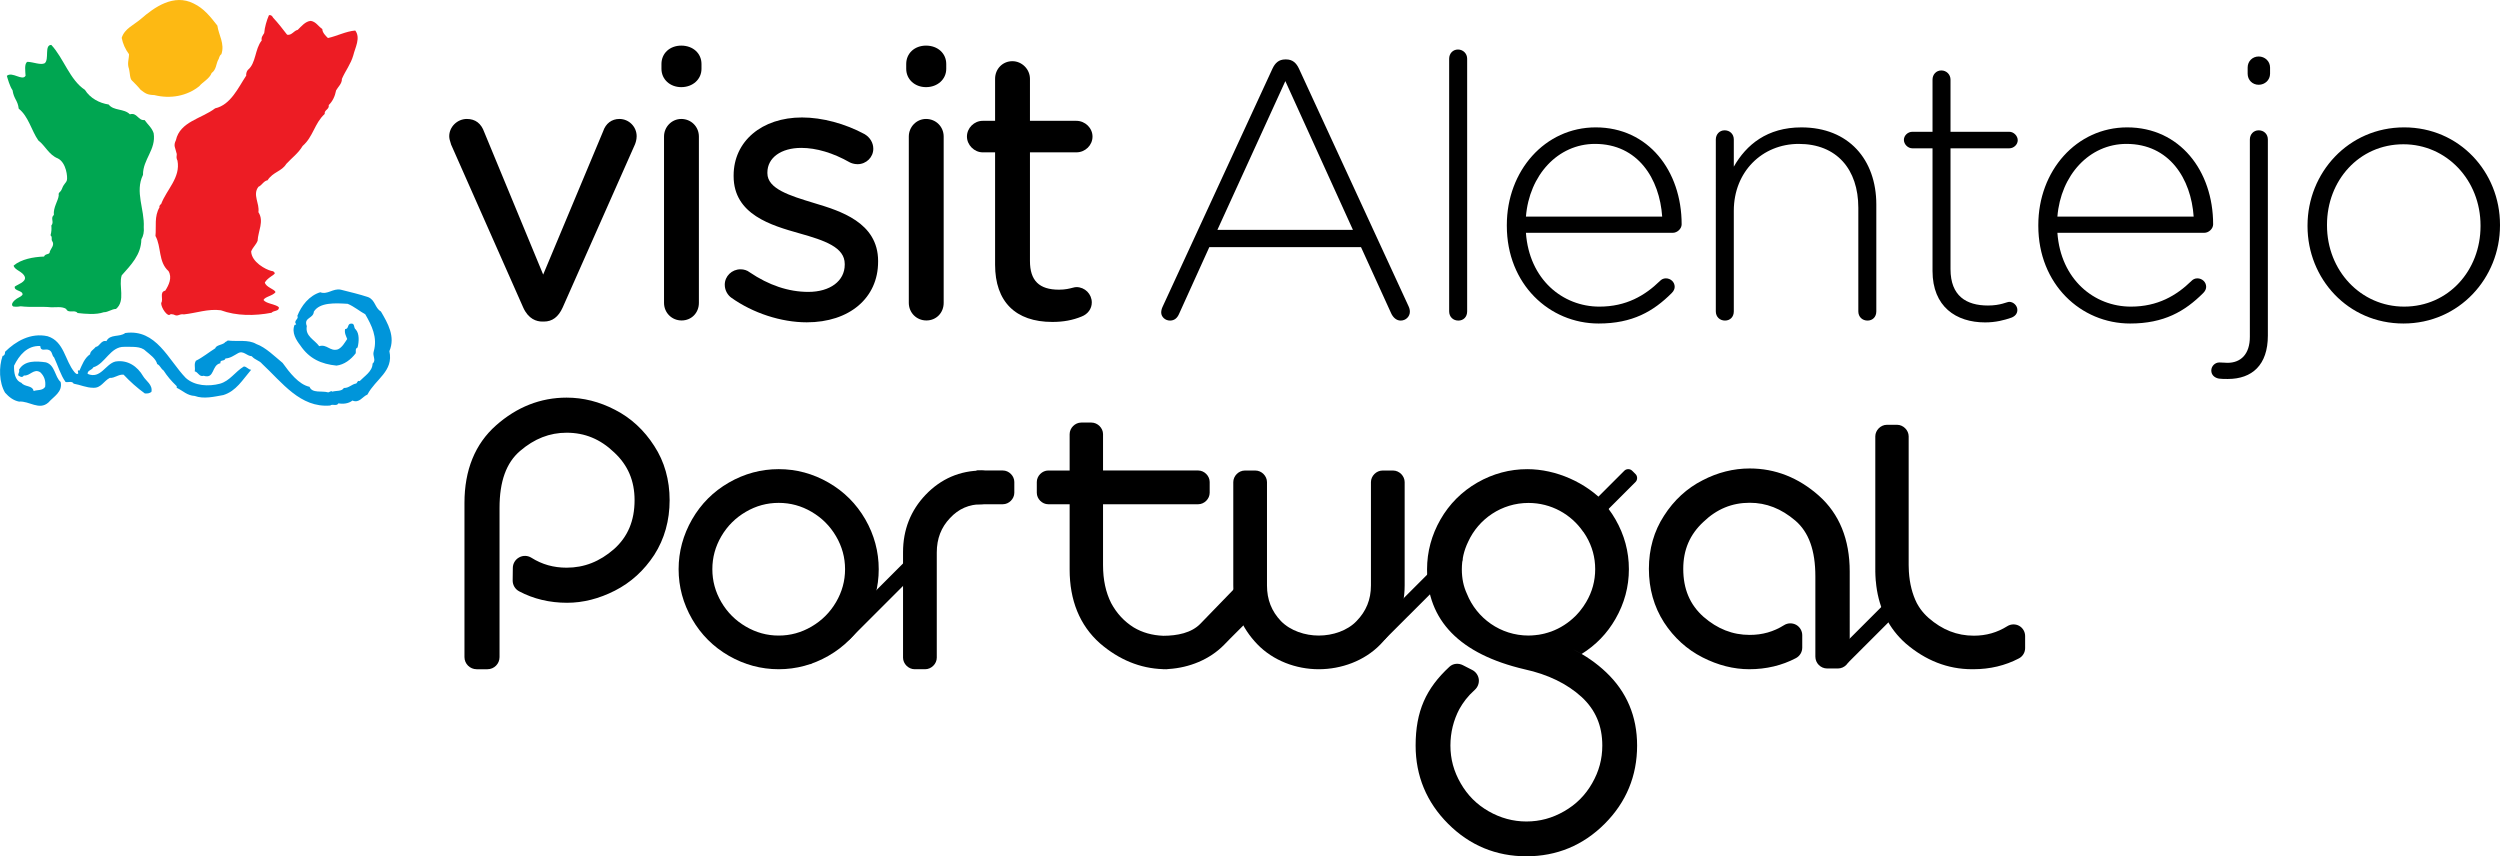
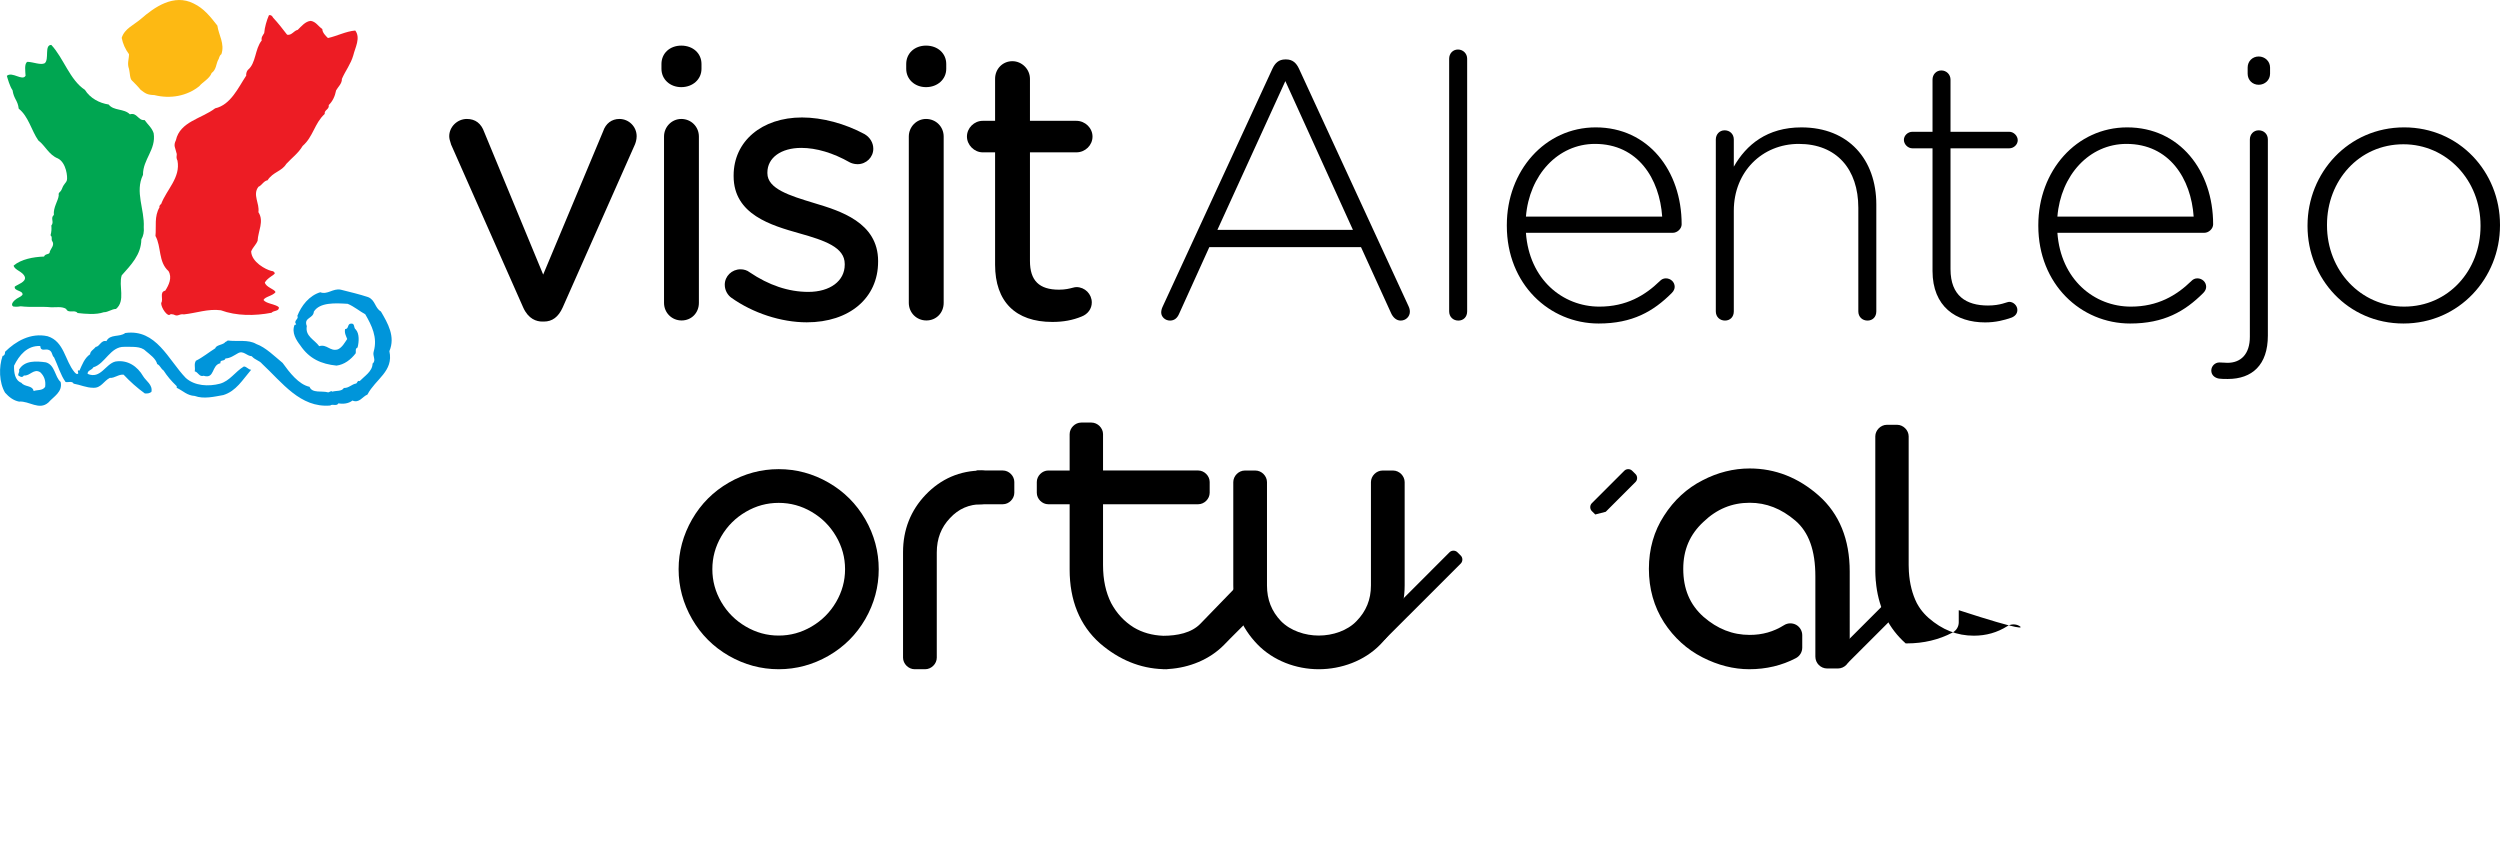
<svg xmlns="http://www.w3.org/2000/svg" version="1.1" id="Ebene_1" x="0px" y="0px" width="413.796px" height="141.732px" viewBox="0 0 413.796 141.732" enable-background="new 0 0 413.796 141.732" xml:space="preserve">
  <path d="M102.525,19.689c-1.279,0-2.268,0.757-2.694,2.039l-9.925,23.721l-9.75-23.571c-0.507-1.451-1.478-2.189-2.881-2.189  c-1.582,0-2.918,1.306-2.918,2.857c0,0.401,0.117,0.77,0.234,1.123c0.038,0.102,0.067,0.202,0.092,0.307  c0.007,0.021,0.02,0.045,0.033,0.064L86.6,50.896c0.867,1.925,2.205,2.328,3.177,2.328h0.245c1.39,0,2.406-0.759,3.113-2.333  l11.96-26.986c0.109-0.265,0.283-0.792,0.283-1.357C105.379,20.97,104.098,19.689,102.525,19.689" />
  <path d="M112.763,7.55c-1.908,0-3.28,1.283-3.28,3.041v0.801c0,1.729,1.407,3.032,3.28,3.032c1.909,0,3.346-1.303,3.346-3.032  v-0.801C116.109,8.833,114.706,7.55,112.763,7.55" />
  <path d="M112.763,19.689c-1.573,0-2.855,1.306-2.855,2.914v27.524c0,1.634,1.283,2.915,2.913,2.915c1.631,0,2.859-1.256,2.859-2.915  V22.603C115.68,20.97,114.396,19.689,112.763,19.689" />
  <path d="M134.8,33.625l-0.125-0.039c-3.936-1.197-7.657-2.329-7.657-4.911v-0.127c0-2.433,2.255-4.069,5.607-4.069  c2.495,0,5.268,0.824,8.036,2.399c0.221,0.111,0.686,0.298,1.282,0.298c1.435,0,2.604-1.144,2.604-2.551  c0-0.978-0.528-1.879-1.44-2.422c-3.25-1.754-7.023-2.76-10.359-2.76c-6.659,0-11.319,3.946-11.319,9.6v0.12  c0,6.37,6.281,8.153,10.866,9.453c4.261,1.195,7.524,2.325,7.524,5.073v0.124c0,2.691-2.421,4.501-6.03,4.501  c-3.275,0-6.551-1.104-9.726-3.258c-0.393-0.307-0.921-0.482-1.494-0.482c-1.436,0-2.607,1.143-2.607,2.548  c0,1.015,0.554,1.771,1.074,2.146c3.58,2.554,8.258,4.082,12.5,4.082c7.067,0,11.807-4.036,11.807-10.029V43.2  C145.342,36.788,138.992,34.889,134.8,33.625" />
  <path d="M153.275,19.689c-1.573,0-2.851,1.306-2.851,2.914v27.524c0,1.634,1.278,2.915,2.913,2.915c1.628,0,2.859-1.256,2.859-2.915  V22.603C156.196,20.97,154.912,19.689,153.275,19.689" />
  <path d="M153.275,7.55c-1.903,0-3.28,1.283-3.28,3.041v0.801c0,1.729,1.411,3.032,3.28,3.032c1.909,0,3.346-1.303,3.346-3.032  v-0.801C156.621,8.833,155.214,7.55,153.275,7.55" />
  <path d="M178.163,47.519c-0.187,0-0.383,0.048-0.65,0.117c-0.468,0.12-1.176,0.311-2.231,0.311c-3.282,0-4.805-1.506-4.805-4.747  V25.216h7.686c1.469,0,2.668-1.176,2.668-2.612c0-1.413-1.223-2.604-2.668-2.604h-7.686v-6.956c0-1.583-1.332-2.916-2.911-2.916  c-1.607,0-2.861,1.276-2.861,2.916V20h-2.053c-1.411,0-2.605,1.191-2.605,2.604c0,1.394,1.218,2.612,2.605,2.612h2.053v18.597  c0,6.105,3.366,9.474,9.472,9.474c1.817,0,3.362-0.283,4.848-0.894c1.038-0.399,1.687-1.292,1.687-2.328  C180.711,48.661,179.566,47.519,178.163,47.519" />
  <path fill="#0095DA" d="M60.968,49.192c1.182,0.526,1.06,1.758,2.082,2.369c1.135,1.937,2.43,4.141,1.401,6.56  c0.73,3.352-2.292,4.608-3.637,7.189c-0.829,0.327-1.34,1.477-2.48,0.987c-0.637,0.522-1.594,0.604-2.314,0.462  c-0.309,0.542-0.986,0.039-1.365,0.362c-4.953,0.42-7.97-3.833-11.267-6.896c-0.47-0.58-1.157-0.618-1.723-1.266  c-0.819-0.027-1.394-1.008-2.276-0.494c-0.665,0.372-1.289,0.836-2.069,0.867c-0.175,0.561-0.939,0.106-0.834,0.786  c-1.528,0.305-0.896,2.67-2.786,2.076c-0.72,0.249-0.908-0.625-1.468-0.727c0.124-0.74-0.166-1.137,0.191-1.756  c1.12-0.549,2.214-1.449,3.197-2.057c0.176-0.539,1.041-0.539,1.525-0.893c0.144-0.224,0.384-0.214,0.546-0.403  c1.577,0.208,3.417-0.207,4.724,0.58c1.563,0.542,3.13,2.129,4.361,3.128c1.131,1.57,2.664,3.58,4.462,3.957  c0.412,1.117,2.063,0.617,3.093,0.923c0.228-0.042,0.515-0.341,0.673-0.118c0.632-0.206,1.549,0,1.916-0.617  c0.795,0.055,1.314-0.637,2.05-0.74c0.188-0.143,0.212-0.56,0.554-0.385c0.782-0.817,2.131-1.615,2.144-2.906  c0.668-0.559-0.066-1.255,0.192-2.023c0.665-2.31-0.345-4.31-1.401-6.137c-0.9-0.486-1.865-1.307-2.909-1.732  c-2.082-0.131-4.633-0.267-5.603,1.296c-0.076,1.191-1.731,0.922-1.165,2.391c-0.305,1.677,1.249,2.22,2.051,3.324  c1.294-0.399,1.792,0.936,3.105,0.524c0.725-0.343,1.11-1.105,1.531-1.711c-0.194-0.509-0.491-0.993-0.347-1.641  c0.676-0.028,0.309-0.875,0.983-0.91c0.684-0.064,0.375,0.708,0.781,0.976c0.621,0.682,0.546,2.029,0.296,2.987  c-0.436,0.166-0.236,0.611-0.301,0.94c-0.8,1.065-1.921,1.9-3.186,2.049c-2.509-0.257-4.486-1.125-5.972-3.324  c-0.688-0.889-1.491-2.135-0.964-3.424c0.124,0.048,0.185-0.05,0.272-0.112c-0.543-0.555,0.526-0.89,0.179-1.353  c0.667-1.698,1.948-3.364,3.801-3.928c1.19,0.46,2.101-0.685,3.384-0.428C57.933,48.339,59.491,48.695,60.968,49.192" />
  <path fill="#0095DA" d="M30.744,62.551c1.468,1.338,3.781,1.457,5.676,0.954c1.641-0.468,2.485-1.966,3.939-2.843  c0.477,0,0.735,0.522,1.214,0.542c-1.441,1.675-2.469,3.523-4.607,4.186c-1.49,0.261-3.234,0.702-4.737,0.145  c-1.267-0.07-1.891-0.825-2.979-1.349v-0.268c-0.941-0.898-1.577-1.667-2.165-2.579c-0.545-0.403-0.528-0.811-1.069-1.085  c-0.215-0.904-1.219-1.587-1.905-2.166c-0.804-0.83-2.257-0.654-3.531-0.681c-2.32-0.075-3.18,2.833-5.132,3.388  c-0.245,0.501-0.981,0.465-0.948,1.089c2.166,0.924,2.952-1.644,4.604-2.044c2.007-0.332,3.65,0.798,4.595,2.442  c0.445,0.755,1.619,1.419,1.361,2.585c-0.301,0.232-0.665,0.298-1.091,0.253c-1.232-0.88-2.484-2.004-3.515-3.107  c-0.865-0.076-1.441,0.586-2.293,0.538c-1.025,0.541-1.432,1.689-2.711,1.634c-1.174,0-2.152-0.495-3.257-0.68  c-0.275-0.496-0.891-0.174-1.341-0.277c-0.829-1.144-1.261-2.706-1.898-4.065c-0.407-0.341-0.249-0.927-0.805-1.21  c-0.619-0.335-1.399,0.36-1.492-0.681c-2.175-0.106-3.494,1.55-4.331,3.25c-0.035,1.125,0.122,2.422,1.214,2.838  c0.571,0.742,1.82,0.364,2.028,1.366c0.631-0.25,1.451-0.018,1.901-0.691c0.133-0.978-0.128-1.785-0.813-2.425  c-1.088-0.675-1.685,0.661-2.7,0.54c-0.17,0.285-0.453,0.309-0.688,0.132c-0.611-0.166,0.088-0.635-0.127-1.078  c0.887-1.582,2.873-1.455,4.461-1.227c1.515,0.447,1.443,2.365,2.434,3.251c0.37,1.647-1.17,2.408-2.022,3.389  c-1.549,1.372-3.166-0.292-4.874-0.146c-0.895-0.174-1.646-0.729-2.307-1.477c-0.995-1.684-1.052-4.248-0.408-6.084  c0.342-0.036,0.422-0.407,0.408-0.683c1.748-1.73,4.245-3.201,7.047-2.574c2.758,0.861,2.839,4.02,4.456,5.957  c0.151,0.15,0.292,0.358,0.541,0.273c0.249-0.081-0.294-0.742,0.274-0.545c0.438-0.955,0.825-2.069,1.757-2.702  c0.025-0.543,0.636-0.812,0.95-1.229c0.632-0.023,0.865-1.172,1.751-0.94c0.611-1.231,2.192-0.618,3.113-1.347  C25.866,54.391,27.853,59.565,30.744,62.551" />
  <path fill="#FDB913" d="M35.979,4.238c0.217,1.576,1.252,2.991,0.667,4.733c-0.388,0.243-0.355,0.748-0.545,0.952  c-0.346,0.718-0.309,1.61-1.07,2.159c-0.362,0.976-1.523,1.509-2.043,2.18c-2.016,1.626-4.768,2.152-7.439,1.477  c-1.198-0.037-1.482-0.277-2.263-0.867c-0.407-0.507-1.162-1.28-1.424-1.517c-0.387-0.345-0.328-1.16-0.507-1.941  c-0.345-0.923,0-1.625,0-2.442c-0.607-0.812-1.017-1.709-1.212-2.707c0.479-1.544,2.01-2.118,3.188-3.14  c2.227-1.937,5.432-4.213,8.725-2.544C33.757,1.397,34.797,2.735,35.979,4.238" />
  <path fill="#ED1C24" d="M45.202,2.923c0.796,0.856,1.568,1.833,2.319,2.823c0.765,0.16,1.101-0.675,1.759-0.803  c0.58-0.559,1.262-1.424,2.162-1.488c0.877,0.16,1.165,0.834,1.904,1.349c0.013,0.611,0.567,1.135,0.933,1.492  c1.499-0.324,2.958-1.11,4.52-1.244c0.927,1.216-0.025,2.853-0.317,4.084c-0.429,1.503-1.273,2.503-1.892,3.92  c0.027,0.774-0.604,1.274-0.955,1.893c-0.199,1.021-0.604,1.844-1.223,2.436c0.121,0.755-0.761,0.771-0.67,1.474  c-1.714,1.579-1.885,3.754-3.654,5.3c-0.694,1.191-1.803,1.984-2.707,2.975c-0.769,1.256-2.167,1.291-3.104,2.711  c-0.615,0.07-0.948,0.852-1.506,1.072c-1.006,1.325,0.217,2.723,0,4.202c0.981,1.492-0.067,3.162-0.133,4.739  c-0.3,0.72-0.769,1.023-1.069,1.759c0.074,1.778,2.422,2.999,3.324,3.218c0.362,0.042,0.45,0.128,0.592,0.366  c0.009,0.29-1.121,0.682-1.653,1.554c0.2,0.813,1.583,1.073,1.777,1.592c-0.464,0.638-1.769,0.746-1.997,1.31  c0.472,0.627,2.01,0.679,2.542,1.193c0.088,0.709-0.877,0.505-1.205,0.915c-2.794,0.539-5.816,0.539-8.396-0.41  c-2.101-0.28-4.058,0.462-6.097,0.68c-0.877-0.145-0.927,0.457-1.72,0.023c-0.157,0.007-0.29-0.118-0.569-0.023  c-0.392,0.515-1.527-1.088-1.49-1.887c0.434-0.603-0.357-1.81,0.674-2.04c0.594-0.916,1.183-2.167,0.538-3.239  c-1.716-1.53-1.154-4.004-2.157-5.818c0.157-1.555-0.228-3.221,0.671-4.741c-0.104-0.264,0.184-0.484,0.274-0.552  c0.896-2.384,3.229-4.35,2.7-7.166c-0.341-0.686,0.017-0.854-0.183-1.326c-0.158-0.804-0.544-1.122-0.079-2.059  c0.676-3.09,4.232-3.552,6.494-5.278c2.579-0.565,3.845-3.465,5.147-5.421c-0.049-0.2,0.039-0.677,0.267-0.931  c1.384-1.146,1.131-3.424,2.297-4.888c-0.124-0.512,0.191-0.842,0.409-1.213c0.075-0.954,0.416-2.128,0.786-2.963  C44.811,2.437,45.044,2.605,45.202,2.923" />
  <path fill="#00A651" d="M8.49,7.432c2.043,2.185,3.059,5.803,5.564,7.439c0.842,1.362,2.384,2.197,3.933,2.428  c0.833,1.078,2.531,0.632,3.51,1.621c1.214-0.356,1.331,1.076,2.438,0.952c0.502,0.723,1.195,1.252,1.498,2.174  c0.433,2.723-1.803,4.334-1.764,6.896c-1.377,2.812,0.282,5.697,0.125,8.668c0.074,0.765-0.061,1.431-0.401,2.024  c-0.032,2.521-1.715,4.217-3.249,5.945c-0.559,1.752,0.677,4.2-0.942,5.558c-0.736,0.012-1.281,0.546-2.036,0.546  c-1.277,0.443-2.97,0.28-4.328,0.129c-0.462-0.634-1.515,0.15-1.889-0.675c-0.661-0.455-1.773-0.25-2.451-0.275  c-1.698-0.171-3.209,0.052-5.078-0.165c-0.623,0.115-1.085,0.068-1.214,0.038c-0.584-0.339,0.162-1.043,0.578-1.307  c0.698-0.381,0.65-0.349,0.933-0.623c0.179-0.752-1.475-0.603-1.266-1.373c0.521-0.374,1.848-0.759,1.673-1.555  c-0.303-0.961-1.716-1.137-1.869-1.916c1.254-1.061,3.243-1.432,5.034-1.497c0.208-0.549,0.978-0.264,0.948-0.796  c0.188-0.559,0.852-1.104,0.403-1.765c-0.215-0.315,0.092-0.632-0.275-0.958c0.165-0.588,0.179-1.079,0.134-1.619  c0.521-0.593-0.212-1.21,0.416-1.75c-0.132-1.251,0.741-2.373,0.808-3.252c-0.096-0.572,0.266-0.36,0.559-1.133  c0.292-0.798,0.669-0.9,0.794-1.38c0.124-0.493-0.087-2.857-1.485-3.583c-1.492-0.575-2.111-2.13-3.244-2.977  c-1.14-1.619-1.619-3.978-3.25-5.266c-0.157-1.408-0.794-1.536-1.02-3.051c-0.467-0.65-0.795-1.889-0.944-2.377  c0.878-0.785,2.577,0.927,3.1-0.023c-0.024-0.577-0.267-2.096,0.324-2.301c1,0.042,2.169,0.578,2.843,0.233  C8.189,9.829,7.298,7.427,8.49,7.432" />
  <path fill-rule="evenodd" clip-rule="evenodd" d="M161.636,83.461h4.354c1.012,0,1.898-0.889,1.898-1.896v-1.79  c0-1.006-0.887-1.9-1.898-1.9h-4.357" />
-   <path fill-rule="evenodd" clip-rule="evenodd" d="M140.652,105.798l12.536-12.536c0.346-0.347,0.346-0.951,0-1.29l-0.566-0.568  c-0.346-0.343-0.948-0.343-1.294,0l-14.366,14.375l-0.625,0.619l-2.265,2.256c-0.337,0.343-0.337,0.949,0.008,1.29" />
  <path fill-rule="evenodd" clip-rule="evenodd" d="M229.254,105.798l12.542-12.536c0.337-0.347,0.337-0.951,0-1.29l-0.572-0.568  c-0.345-0.343-0.947-0.343-1.293,0l-14.371,14.375l-0.621,0.619l-2.265,2.256c-0.337,0.343-0.337,0.949,0.009,1.29" />
  <path fill-rule="evenodd" clip-rule="evenodd" d="M305.885,109.695l0.616-0.621l8.828-8.825c0.341-0.343,0.341-0.944,0-1.286  l-0.57-0.572c-0.341-0.343-0.949-0.343-1.29,0l-8.824,8.823l-0.612,0.621l-0.832,0.819c-0.337,0.347-0.337,0.947,0,1.288l0.57,0.575  " />
  <path fill-rule="evenodd" clip-rule="evenodd" d="M143.232,85.974c-1.486-2.577-3.525-4.621-6.105-6.1  c-2.563-1.477-5.319-2.221-8.241-2.221c-2.913,0-5.673,0.744-8.24,2.221c-2.577,1.479-4.616,3.522-6.1,6.1  c-1.468,2.565-2.224,5.323-2.224,8.241c0,2.917,0.752,5.675,2.224,8.24c1.484,2.577,3.523,4.617,6.1,6.096  c2.567,1.473,5.327,2.219,8.24,2.219c2.922,0,5.668-0.746,8.241-2.219c2.571-1.479,4.62-3.517,6.105-6.096  c1.47-2.565,2.213-5.323,2.213-8.24C145.445,91.297,144.702,88.539,143.232,85.974 M138.383,99.659  c-1,1.709-2.348,3.049-4.049,4.047c-1.702,0.997-3.505,1.492-5.449,1.492c-1.935,0-3.738-0.495-5.441-1.492  c-1.706-0.998-3.053-2.338-4.053-4.047c-0.995-1.705-1.484-3.51-1.484-5.444c0-1.943,0.49-3.744,1.484-5.449  c1-1.708,2.347-3.051,4.053-4.047c1.698-0.997,3.506-1.484,5.441-1.484c1.943,0,3.75,0.487,5.449,1.484  c1.701,0.996,3.049,2.339,4.049,4.047c0.995,1.705,1.49,3.506,1.49,5.449C139.873,96.151,139.378,97.954,138.383,99.659" />
  <path fill-rule="evenodd" clip-rule="evenodd" d="M157.229,85.767c-1.436,1.515-2.175,3.373-2.175,5.686v17.405  c0,1.016-0.9,1.911-1.92,1.911h-1.748c-1.012,0-1.916-0.896-1.916-1.911V91.38c0-3.676,1.249-6.879,3.737-9.484  c2.536-2.652,5.687-4.014,9.327-4.014c1.018,0,1.92,0.895,1.92,1.917v1.742c0,1.021-0.903,1.917-1.92,1.917  C160.391,83.458,158.661,84.216,157.229,85.767" />
-   <path d="M108.293,73.817c-1.682-2.628-3.874-4.651-6.501-5.989c-2.564-1.336-5.249-2.014-8.008-2.014  c-4.312,0-8.241,1.548-11.683,4.599c-3.467,3.066-5.223,7.387-5.223,12.827v25.523c0,1.107,0.908,2.008,2.019,2.008h1.786  c1.11,0,2-0.9,2-2.008v-24.7c0-4.387,1.116-7.471,3.402-9.423c2.371-2.032,4.895-3.017,7.699-3.017c3.017,0,5.582,1.06,7.875,3.259  c2.271,2.106,3.375,4.694,3.375,7.91c0,3.402-1.121,6.057-3.404,8.095c-2.376,2.071-4.939,3.075-7.846,3.075  c-2.155,0-4.063-0.535-5.822-1.643c-0.621-0.388-1.393-0.415-2.031-0.061c-0.641,0.345-1.043,1.014-1.048,1.737l-0.026,2.073  c-0.009,0.752,0.399,1.449,1.066,1.802c2.38,1.266,5.057,1.9,7.944,1.9c2.635,0,5.298-0.675,7.907-2.006  c2.645-1.345,4.824-3.333,6.519-5.921c1.694-2.653,2.542-5.695,2.542-9.053C110.835,79.432,109.981,76.408,108.293,73.817" />
  <path fill-rule="evenodd" clip-rule="evenodd" d="M228.447,106.702c-2.63,2.691-6.437,4.068-10.17,4.068  c-3.747,0-7.554-1.413-10.189-4.158c-2.609-2.724-3.957-5.985-3.957-9.706V79.8c0-1.023,0.894-1.918,1.912-1.918h1.754  c1.015,0,1.913,0.895,1.913,1.918v17.106c0,2.346,0.765,4.271,2.311,5.896c1.584,1.617,4.012,2.395,6.256,2.395  c2.307,0,4.74-0.802,6.259-2.399c1.593-1.636,2.38-3.561,2.38-5.892V79.8c0-1.023,0.899-1.918,1.916-1.918h1.752  c1.016,0,1.913,0.895,1.913,1.918v17.106C232.497,100.679,231.125,103.972,228.447,106.702" />
  <path d="M301.052,82.04c-3.371-2.986-7.221-4.5-11.44-4.5c-2.69,0-5.322,0.661-7.812,1.962c-2.594,1.318-4.738,3.298-6.372,5.857  c-1.663,2.548-2.507,5.508-2.507,8.798c0,3.283,0.836,6.26,2.507,8.869c1.643,2.518,3.781,4.465,6.372,5.782  c2.55,1.303,5.16,1.96,7.736,1.96c2.806,0,5.398-0.616,7.711-1.831c0.651-0.339,1.058-1.01,1.058-1.738v-2.057  c0-0.716-0.392-1.378-1.012-1.724c-0.634-0.341-1.402-0.323-2.004,0.061c-1.721,1.082-3.581,1.609-5.678,1.609  c-2.837,0-5.344-0.987-7.653-2.999c-2.253-2.008-3.348-4.603-3.348-7.933c0-3.152,1.084-5.685,3.329-7.768  c2.216-2.132,4.726-3.172,7.672-3.172c2.747,0,5.219,0.972,7.545,2.951c2.235,1.917,3.319,4.932,3.319,9.225v13.288  c0,1.087,0.876,1.966,1.965,1.966h1.75c1.08,0,1.972-0.879,1.972-1.966V94.591C306.164,89.271,304.437,85.043,301.052,82.04" />
-   <path d="M334.203,103.584c-0.608-0.331-1.358-0.312-1.953,0.059c-1.686,1.057-3.497,1.575-5.547,1.575  c-2.779,0-5.223-0.968-7.479-2.932c-0.523-0.459-0.965-0.958-1.357-1.485c-0.214-0.313-0.416-0.633-0.602-0.978  c-0.738-1.481-1.183-3.201-1.309-5.188c0-0.037-0.006-0.066-0.006-0.103v-0.016c-0.022-0.321-0.031-0.653-0.031-0.986v-4.057V72.216  c-0.004-1.008-0.899-1.905-1.916-1.905h-1.688c-1.016,0-1.919,0.897-1.919,1.915v5.589v0.06v16.401c0,0.048,0.004,0.101,0.004,0.155  c0,0.036-0.004,0.066-0.004,0.101c0,0.152,0.012,0.304,0.012,0.449c0.005,0.105,0.005,0.211,0.009,0.306  c0.014,0.27,0.025,0.534,0.05,0.799c0.008,0.063,0.017,0.123,0.025,0.183c0.021,0.238,0.042,0.467,0.071,0.694  c0.492,3.842,2.089,7.075,4.859,9.531c3.264,2.81,6.952,4.275,10.986,4.275c0,0,0.031-0.002,0.049-0.002  c0.054,0,0.117,0.002,0.175,0.002c2.733,0,5.27-0.604,7.533-1.792c0.636-0.328,1.029-0.992,1.029-1.699v-2.007  C335.194,104.571,334.815,103.927,334.203,103.584" />
+   <path d="M334.203,103.584c-0.608-0.331-1.358-0.312-1.953,0.059c-1.686,1.057-3.497,1.575-5.547,1.575  c-2.779,0-5.223-0.968-7.479-2.932c-0.523-0.459-0.965-0.958-1.357-1.485c-0.214-0.313-0.416-0.633-0.602-0.978  c-0.738-1.481-1.183-3.201-1.309-5.188c0-0.037-0.006-0.066-0.006-0.103v-0.016c-0.022-0.321-0.031-0.653-0.031-0.986v-4.057V72.216  c-0.004-1.008-0.899-1.905-1.916-1.905h-1.688c-1.016,0-1.919,0.897-1.919,1.915v5.589v0.06v16.401c0,0.048,0.004,0.101,0.004,0.155  c0,0.036-0.004,0.066-0.004,0.101c0,0.152,0.012,0.304,0.012,0.449c0.005,0.105,0.005,0.211,0.009,0.306  c0.014,0.27,0.025,0.534,0.05,0.799c0.008,0.063,0.017,0.123,0.025,0.183c0.021,0.238,0.042,0.467,0.071,0.694  c0.492,3.842,2.089,7.075,4.859,9.531c0,0,0.031-0.002,0.049-0.002  c0.054,0,0.117,0.002,0.175,0.002c2.733,0,5.27-0.604,7.533-1.792c0.636-0.328,1.029-0.992,1.029-1.699v-2.007  C335.194,104.571,334.815,103.927,334.203,103.584" />
  <path fill-rule="evenodd" clip-rule="evenodd" d="M265.78,84.709l2.431-2.434l2.509-2.508c0.338-0.341,0.338-0.949,0-1.287  l-0.575-0.568c-0.339-0.345-0.945-0.345-1.286,0l-2.512,2.511l-0.617,0.619l-2.26,2.257c-0.341,0.341-0.341,0.942,0,1.29  l0.574,0.568" />
  <path fill-rule="evenodd" clip-rule="evenodd" d="M203.58,105.735l1.648-1.647l1.238-1.234l1.097-1.104  c0.681-0.684,0.681-1.887,0-2.575l-1-0.998c0.031-0.385,0.056-0.77,0.056-1.158v-1.964l-7.9,8.152  c-1.498,1.574-3.887,2.018-6.16,2.028c-1.861-0.069-3.484-0.535-4.903-1.38c-1.574-0.988-2.817-2.316-3.738-4.03  c-0.882-1.749-1.346-3.831-1.346-6.295v-4.056v-6.013h3.279h2.434h1.82h8.223c1.008,0,1.895-0.889,1.895-1.896v-1.791  c0-1.004-0.886-1.899-1.895-1.899h-8.223h-1.82h-2.434h-3.279v-6.026c0-1.011-0.903-1.907-1.92-1.907h-1.69  c-1.019,0-1.918,0.896-1.918,1.92v6.014h-2.484h-1.048c-1.016,0-1.903,0.896-1.903,1.905v1.785c0,1.008,0.887,1.896,1.895,1.896  h2.311h1.23v10.815c0,5.032,1.629,9.204,5.032,12.217c3.113,2.68,6.614,4.143,10.436,4.263v0.014c0.057,0,0.119-0.003,0.178-0.003  c0.124,0,0.245,0.003,0.37,0.003c0.13,0,0.259-0.014,0.38-0.038c3.392-0.214,6.771-1.557,9.163-3.997L203.58,105.735z" />
-   <path fill-rule="evenodd" clip-rule="evenodd" d="M265.852,111.284c-1.607-1.528-3.459-2.811-5.532-3.831  c0.51,0.244,0.994,0.504,1.475,0.786c2.336-1.455,4.214-3.384,5.592-5.794c1.478-2.568,2.224-5.323,2.224-8.237  c0-2.921-0.746-5.673-2.224-8.244c-0.348-0.602-0.727-1.182-1.139-1.725c0,0.004,0,0.019,0.004,0.028  c-0.079-0.321-0.229-0.627-0.471-0.879c-3.257-3.538-8.239-5.733-12.986-5.733c-2.9,0-5.682,0.742-8.266,2.222  c-2.577,1.484-4.633,3.542-6.105,6.111c-1.468,2.565-2.221,5.345-2.221,8.255c0,8.473,5.421,14.031,16.156,16.542  c3.841,0.838,7.028,2.384,9.44,4.588c2.299,2.135,3.411,4.761,3.411,8.027c0,2.236-0.547,4.271-1.686,6.254  c-1.136,1.979-2.647,3.493-4.625,4.624c-1.983,1.141-4.032,1.692-6.253,1.692c-2.198,0-4.296-0.571-6.253-1.692  c-1.976-1.131-3.485-2.647-4.623-4.624c-1.146-1.982-1.7-4.018-1.7-6.254c0-2.172,0.519-4.215,1.484-6.044  c0.632-1.105,1.353-2.098,2.554-3.177c0.491-0.44,0.738-1.1,0.659-1.756c-0.091-0.656-0.497-1.232-1.083-1.53l-1.553-0.795  c-0.725-0.37-1.618-0.298-2.213,0.256c-3.887,3.587-5.606,7.371-5.606,13.046c0,5.033,1.812,9.388,5.382,12.956  c3.566,3.569,7.922,5.376,12.952,5.376c5.026,0,9.387-1.807,12.956-5.376c3.565-3.568,5.37-7.923,5.37-12.956  C270.973,118.587,269.255,114.51,265.852,111.284 M252.991,105.194c-4.625,0-8.573-2.864-10.189-6.907  c-0.562-1.21-0.841-2.547-0.841-4.044c0-1.616,0.341-3.113,1.034-4.547c1.722-3.802,5.55-6.45,9.996-6.45  c3.759,0,7.079,1.889,9.057,4.775c0.017,0.021,0.038,0.041,0.06,0.059c0.147,0.222,0.296,0.445,0.438,0.682  c0.999,1.7,1.488,3.506,1.488,5.446s-0.489,3.743-1.488,5.442c-0.312,0.529-0.651,1.021-1.031,1.48  c-0.036,0.043-0.067,0.08-0.1,0.124c-0.084,0.094-0.158,0.184-0.241,0.271c-0.105,0.124-0.217,0.239-0.329,0.361  c-0.03,0.016-0.051,0.044-0.068,0.063c-1.131,1.134-2.506,2.026-4.031,2.587c-0.118,0.036-0.231,0.073-0.341,0.108  c-0.061,0.021-0.117,0.046-0.18,0.061c-0.146,0.044-0.291,0.087-0.438,0.123c-0.028,0.006-0.061,0.018-0.091,0.028  c-0.154,0.038-0.303,0.072-0.453,0.104c-0.042,0.005-0.076,0.018-0.122,0.021c-0.14,0.026-0.274,0.052-0.415,0.08  c-0.139,0.02-0.279,0.031-0.417,0.046c-0.041,0.009-0.088,0.015-0.129,0.021c-0.213,0.021-0.424,0.042-0.637,0.05  c0.133,0.029,0.264,0.055,0.393,0.086c-0.135-0.031-0.271-0.057-0.418-0.086C253.332,105.187,253.169,105.194,252.991,105.194   M256.182,105.844c0.779,0.231,1.529,0.492,2.257,0.778C257.711,106.336,256.961,106.075,256.182,105.844" />
  <path d="M192.443,50.751l18.177-39.395c0.426-0.911,1.033-1.52,2.127-1.52h0.122c1.094,0,1.703,0.609,2.129,1.52l18.116,39.274  c0.182,0.365,0.244,0.668,0.244,0.973c0,0.79-0.67,1.459-1.52,1.459c-0.729,0-1.277-0.547-1.581-1.216l-4.986-10.943h-25.107  l-4.985,11.003c-0.304,0.73-0.79,1.156-1.52,1.156c-0.789,0-1.458-0.608-1.458-1.336C192.201,51.481,192.26,51.117,192.443,50.751   M223.935,38.046l-11.187-24.622l-11.247,24.622H223.935z" />
  <path d="M239.863,9.715c0-0.852,0.608-1.519,1.458-1.519c0.851,0,1.52,0.667,1.52,1.519v41.827c0,0.912-0.607,1.52-1.46,1.52  c-0.851,0-1.519-0.608-1.519-1.52V9.715z" />
  <path d="M264.605,53.548c-8.146,0-15.198-6.504-15.198-16.17v-0.122c0-8.998,6.323-16.172,14.712-16.172  c8.693,0,14.225,7.174,14.225,16.051c0,0.729-0.729,1.399-1.459,1.399h-24.316c0.546,7.719,6.079,12.218,12.159,12.218  c4.436,0,7.539-1.823,10.031-4.255c0.243-0.244,0.547-0.425,0.973-0.425c0.791,0,1.459,0.607,1.459,1.399  c0,0.303-0.122,0.668-0.487,1.032C273.665,51.542,270.199,53.548,264.605,53.548 M275.123,35.857  c-0.426-6.261-4.012-12.038-11.124-12.038c-6.141,0-10.883,5.168-11.429,12.038H275.123z" />
  <path d="M283.999,23.09c0-0.852,0.609-1.52,1.458-1.52c0.852,0,1.52,0.608,1.52,1.52v4.499c2.068-3.647,5.533-6.504,11.187-6.504  c7.843,0,12.401,5.35,12.401,12.767v17.69c0,0.913-0.607,1.52-1.458,1.52c-0.851,0-1.52-0.607-1.52-1.52V34.398  c0-6.384-3.586-10.579-9.85-10.579c-6.079,0-10.76,4.62-10.76,11.064v16.657c0,0.913-0.606,1.52-1.458,1.52  c-0.851,0-1.52-0.607-1.52-1.52V23.09z" />
  <path d="M319.868,44.854V24.549h-3.343c-0.729,0-1.398-0.669-1.398-1.399c0-0.729,0.669-1.337,1.398-1.337h3.343v-8.632  c0-0.851,0.609-1.52,1.458-1.52c0.851,0,1.52,0.669,1.52,1.52v8.632h9.729c0.729,0,1.397,0.67,1.397,1.398  c0,0.73-0.669,1.338-1.397,1.338h-9.729v20.001c0,4.438,2.614,6.019,6.202,6.019c2.129,0,3.102-0.607,3.527-0.607  c0.668,0,1.336,0.607,1.336,1.336c0,0.608-0.364,1.034-0.973,1.277c-1.215,0.426-2.614,0.79-4.376,0.79  C323.759,53.366,319.868,50.751,319.868,44.854" />
  <path d="M352.575,53.548c-8.145,0-15.197-6.504-15.197-16.17v-0.122c0-8.998,6.322-16.172,14.711-16.172  c8.693,0,14.226,7.174,14.226,16.051c0,0.729-0.73,1.399-1.46,1.399h-24.317c0.547,7.719,6.08,12.218,12.16,12.218  c4.437,0,7.539-1.823,10.031-4.255c0.242-0.244,0.547-0.425,0.972-0.425c0.791,0,1.459,0.607,1.459,1.399  c0,0.303-0.121,0.668-0.486,1.032C361.634,51.542,358.168,53.548,352.575,53.548 M363.092,35.857  c-0.426-6.261-4.012-12.038-11.124-12.038c-6.141,0-10.884,5.168-11.431,12.038H363.092z" />
  <path d="M367.286,62.668c-0.729-0.123-1.276-0.609-1.276-1.337c0-0.73,0.608-1.338,1.337-1.338c0.486,0,0.972,0.061,1.337,0.061  c2.189,0,3.709-1.397,3.709-4.316V23.09c0-0.85,0.609-1.52,1.459-1.52c0.851,0,1.52,0.608,1.52,1.52v32.465  c0,4.862-2.614,7.173-6.626,7.173C368.199,62.728,367.712,62.728,367.286,62.668 M372.028,11.175c0-1.033,0.791-1.825,1.825-1.825  c1.033,0,1.884,0.792,1.884,1.825v1.033c0,1.033-0.851,1.823-1.884,1.823c-1.035,0-1.825-0.79-1.825-1.823V11.175z" />
  <path d="M381.938,37.438v-0.122c0-8.694,6.748-16.233,15.99-16.233c9.178,0,15.867,7.417,15.867,16.11v0.123  c0,8.693-6.748,16.231-15.989,16.231C388.626,53.548,381.938,46.131,381.938,37.438 M410.573,37.438v-0.122  c0-7.479-5.593-13.436-12.767-13.436c-7.356,0-12.645,6.019-12.645,13.313v0.123c0,7.478,5.593,13.434,12.768,13.434  C405.284,50.751,410.573,44.733,410.573,37.438" />
</svg>